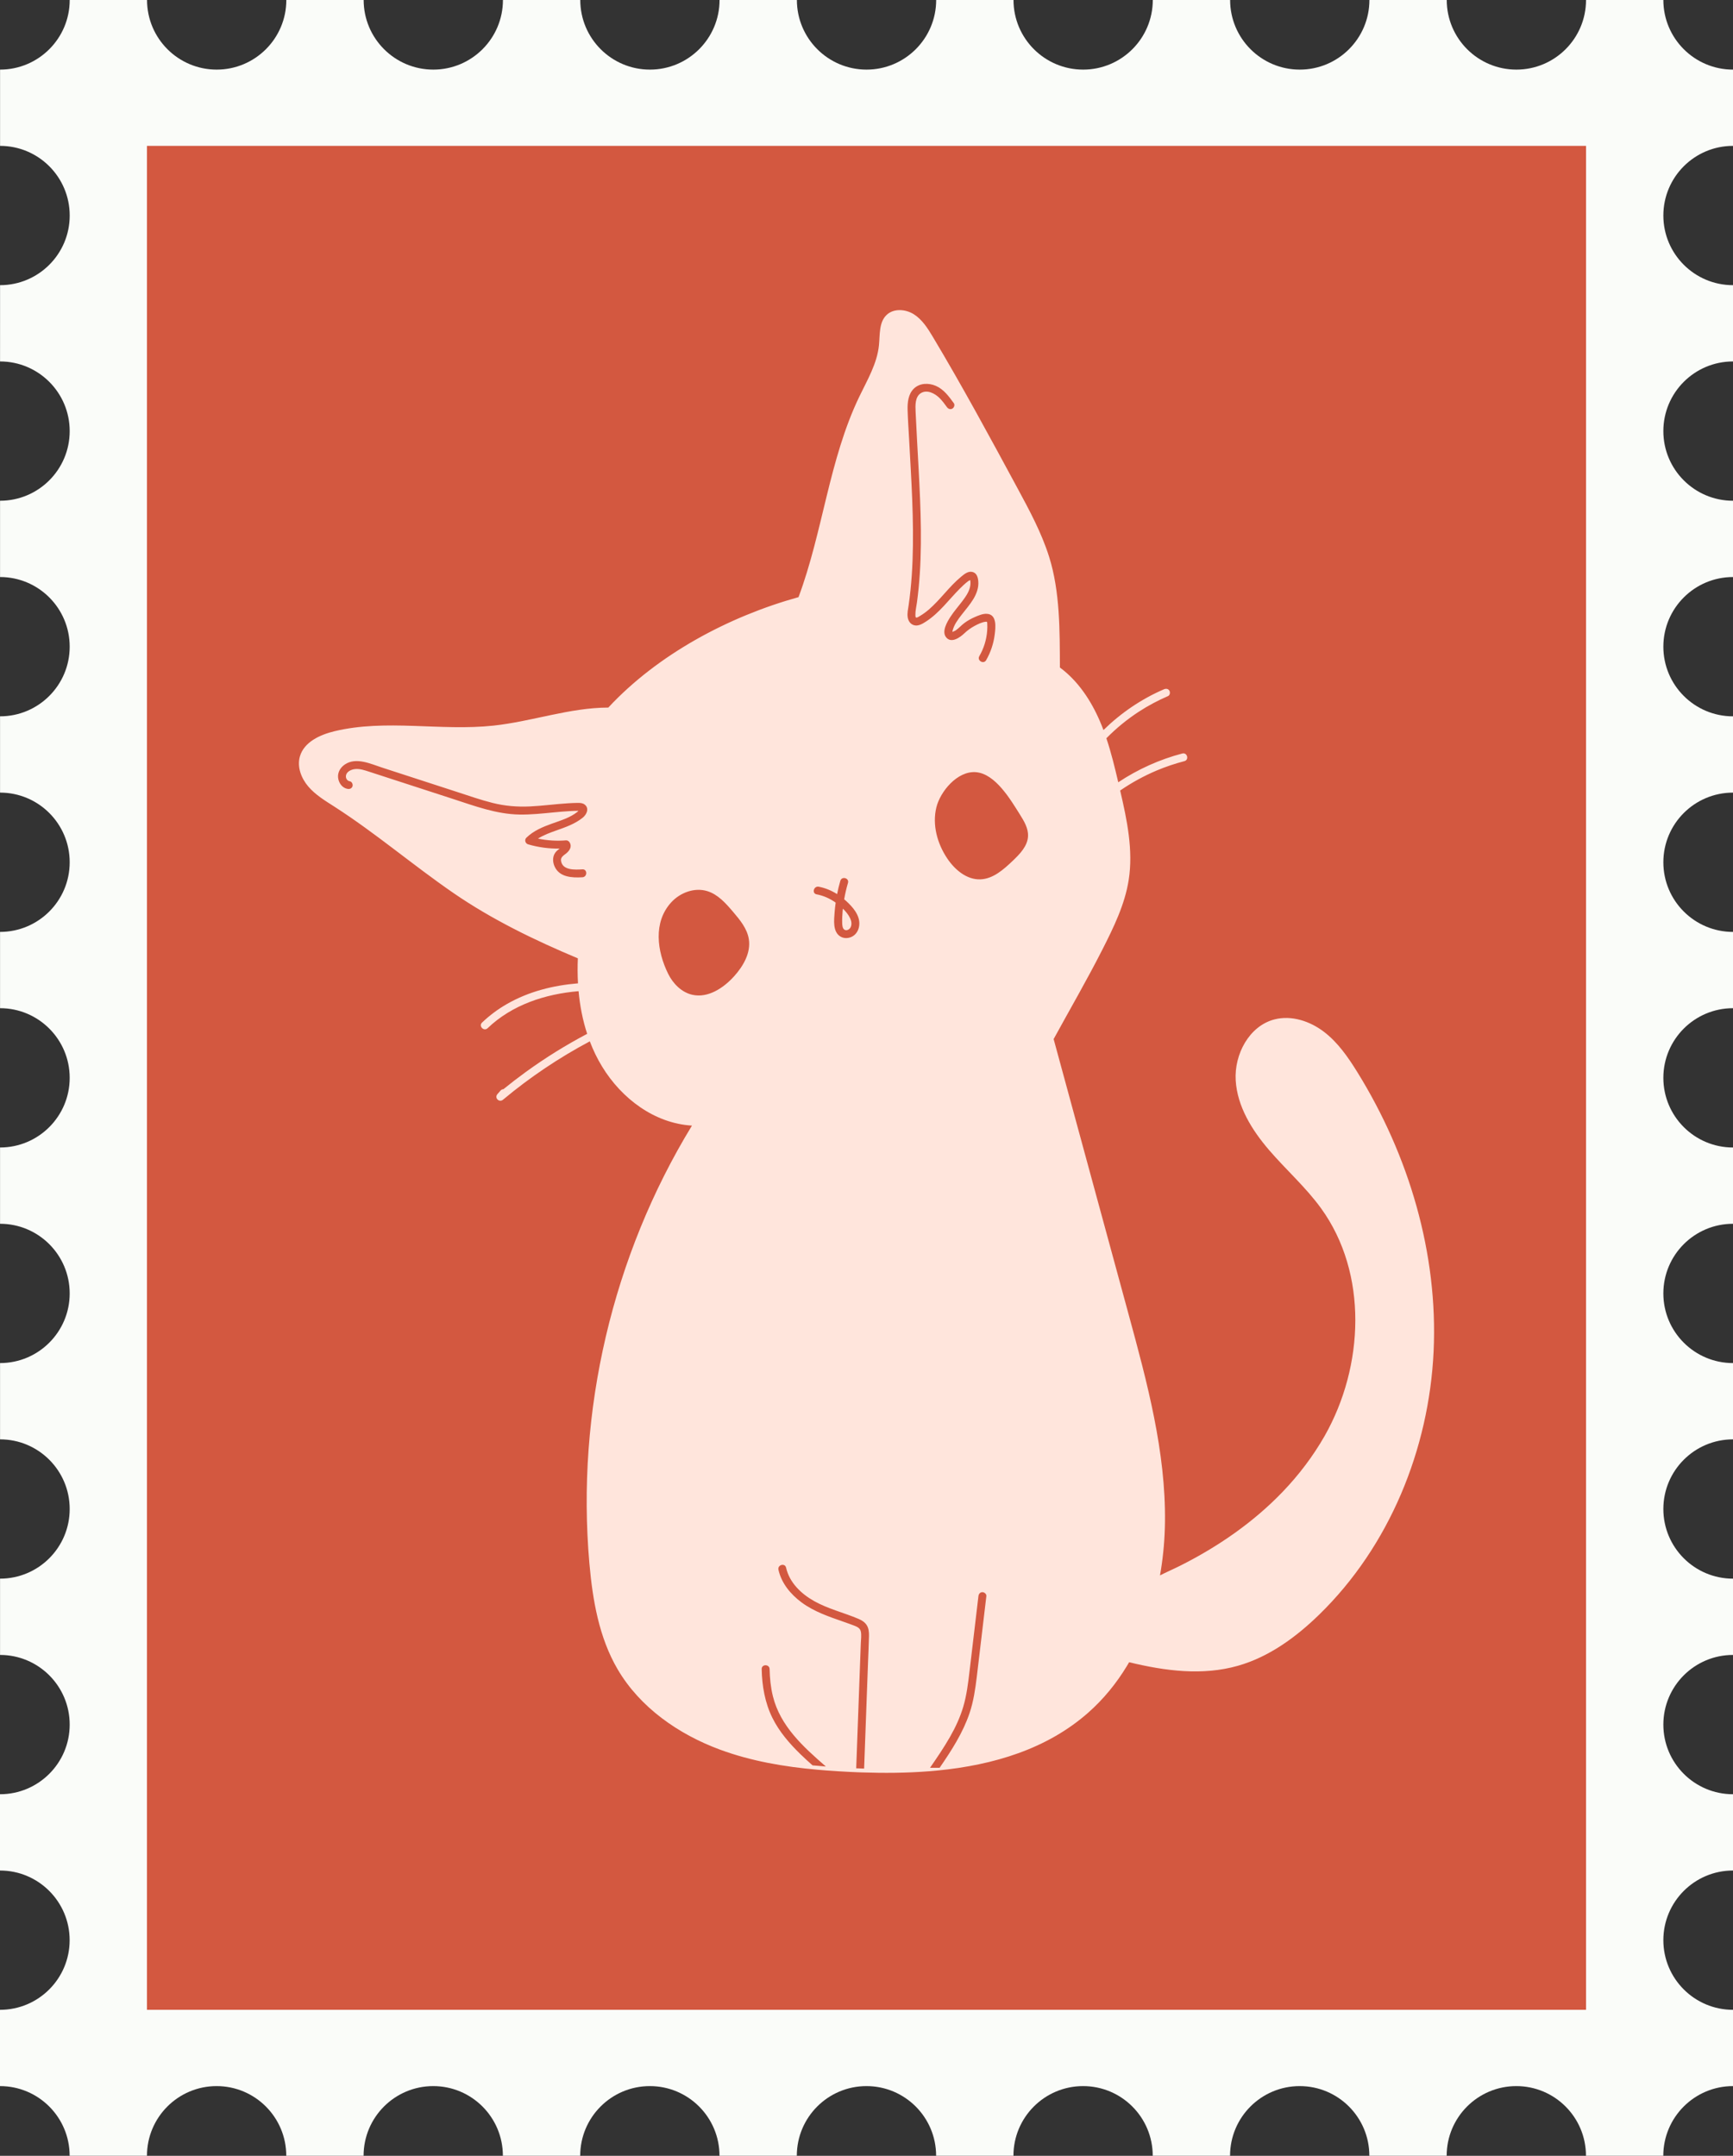
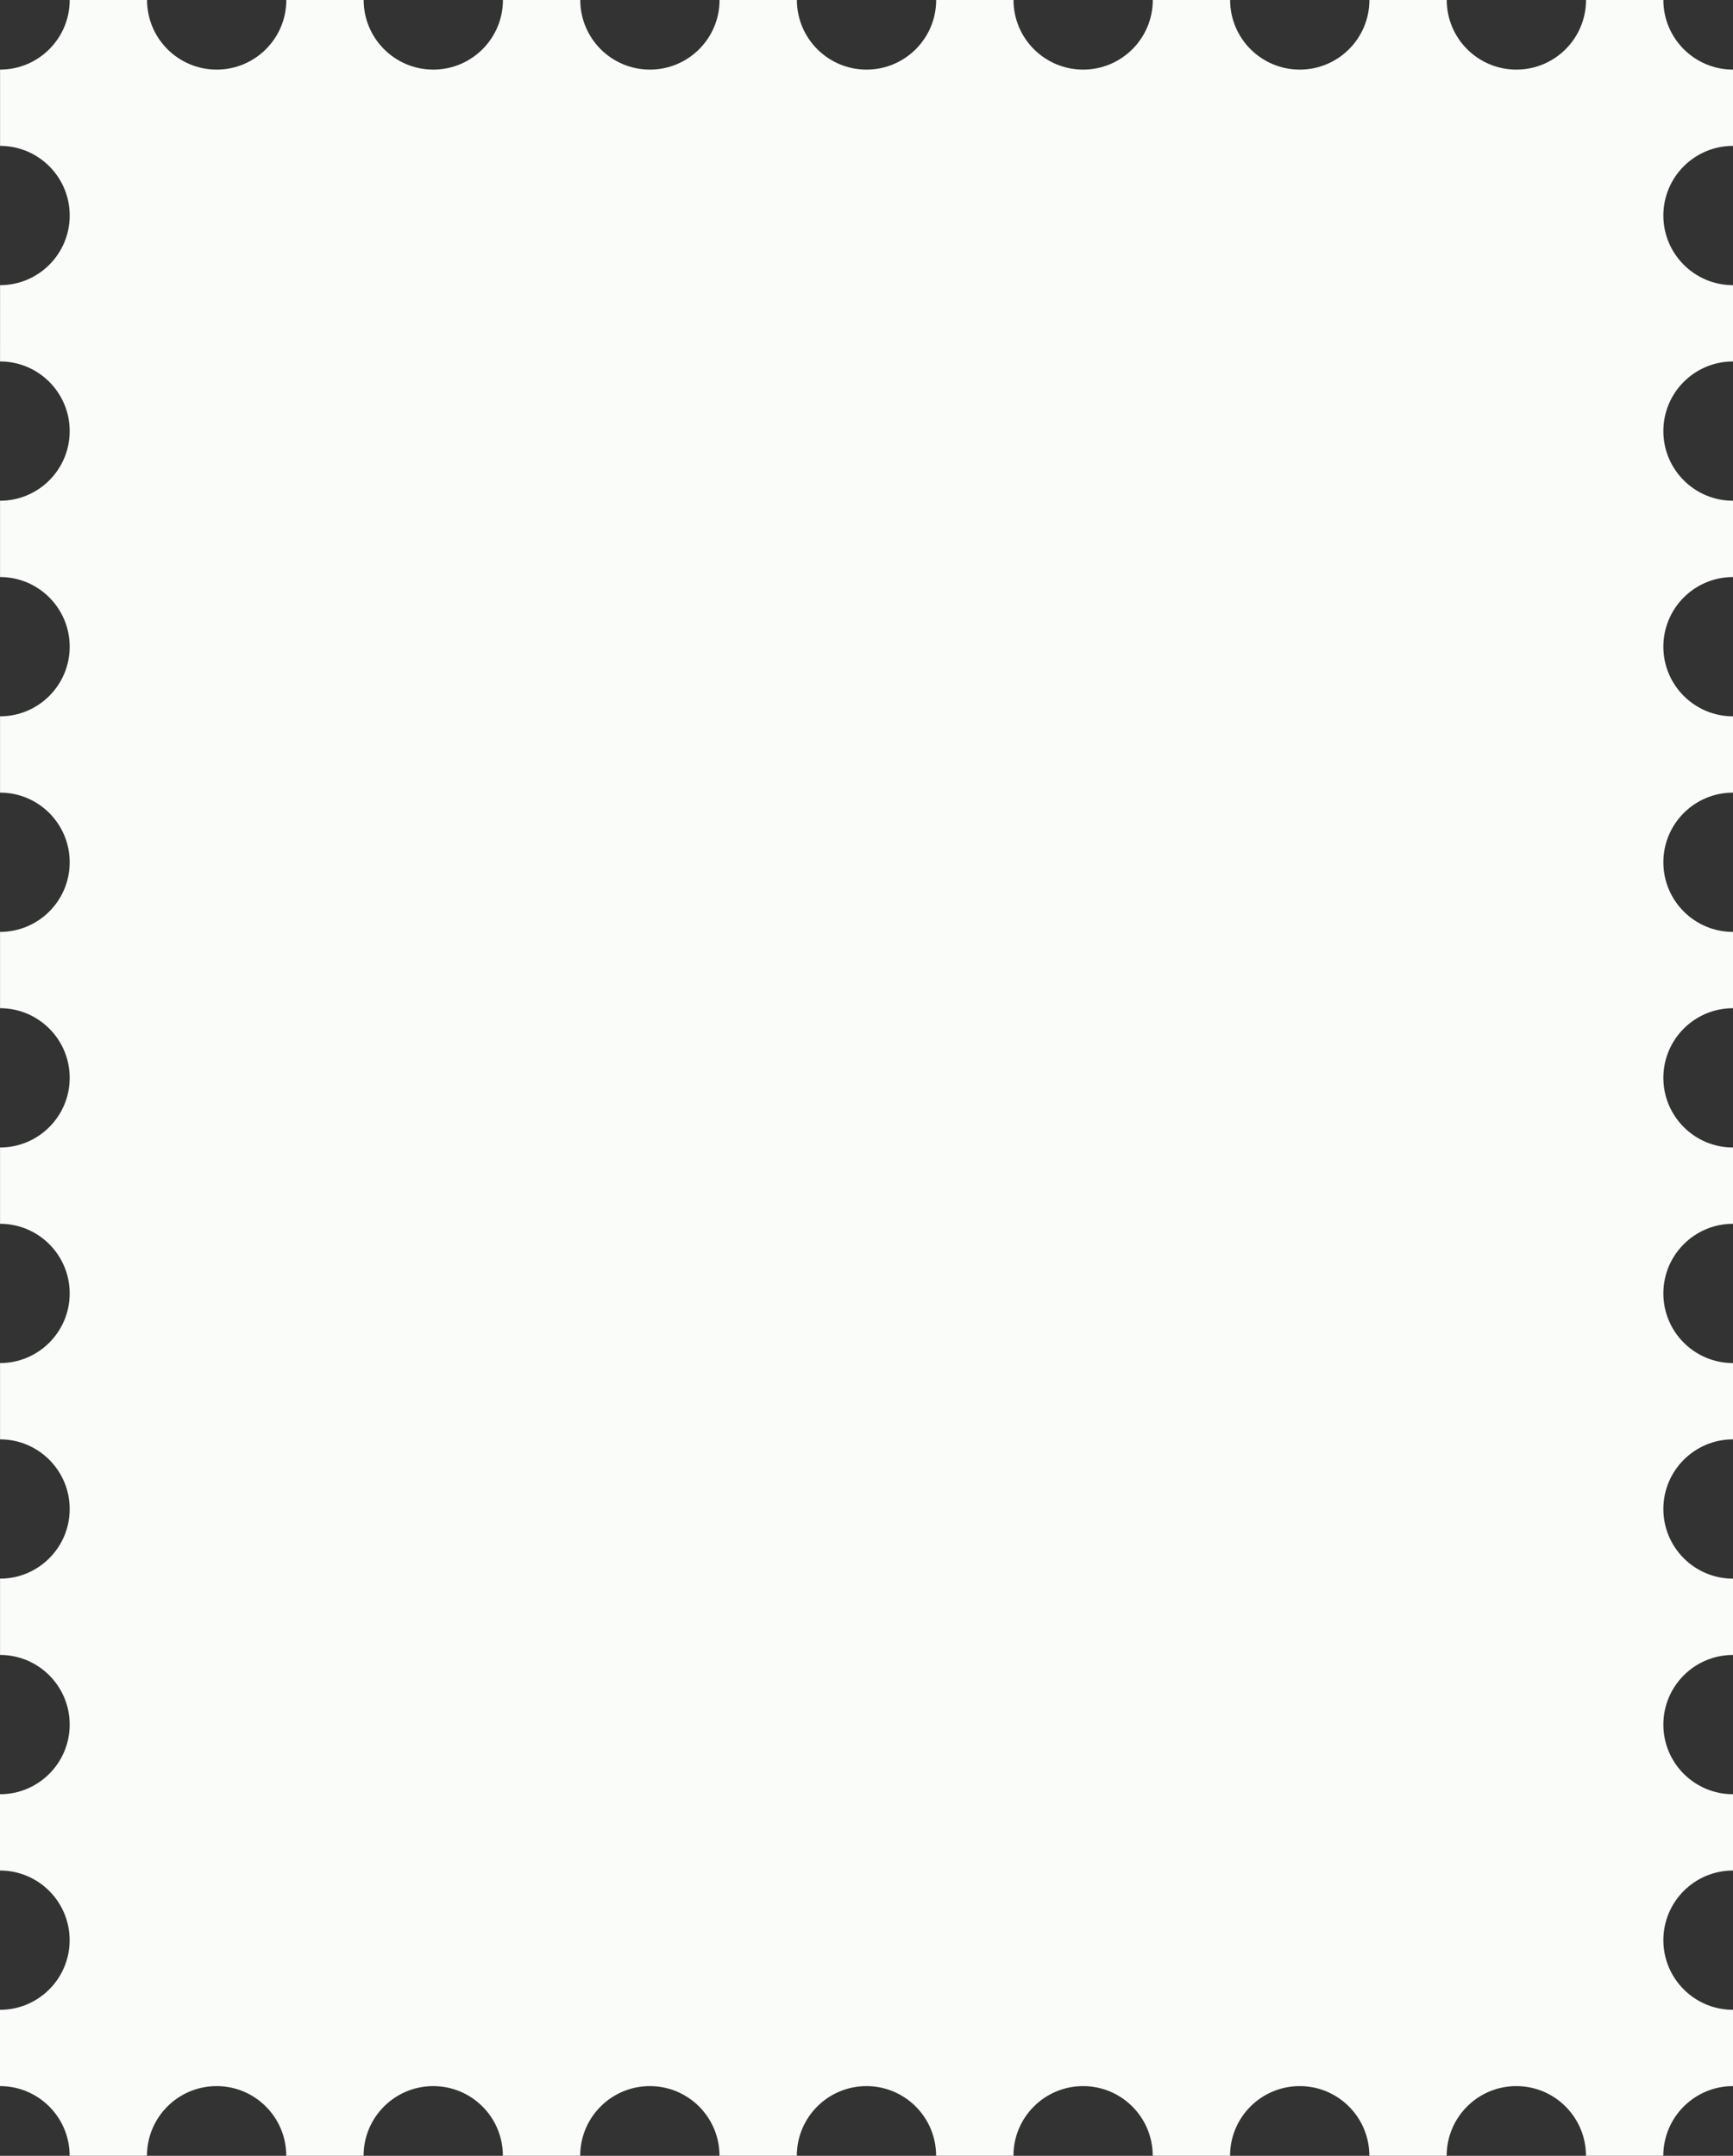
<svg xmlns="http://www.w3.org/2000/svg" height="1721.3" preserveAspectRatio="xMidYMid meet" version="1.0" viewBox="308.1 139.4 1383.8 1721.3" width="1383.8" zoomAndPan="magnify">
  <rect x="308.1" y="139.4" width="1383.8" height="1721.3" fill="#333333" stroke="none" />
  <g>
    <g id="change1_1">
      <path d="M1691.9,1805.04v-60.91c-30.71,0-55.61-24.9-55.61-55.61c0-30.71,24.9-55.61,55.61-55.61V1572 c-30.71,0-55.61-24.9-55.61-55.61s24.9-55.61,55.61-55.61v-60.91c-30.71,0-55.61-24.9-55.61-55.61c0-30.71,24.9-55.61,55.61-55.61 v-60.91c-30.71,0-55.61-24.9-55.61-55.61c0-30.71,24.9-55.61,55.61-55.61v-60.91c-30.71,0-55.61-24.9-55.61-55.61 c0-30.71,24.9-55.61,55.61-55.61v-60.91c-30.71,0-55.61-24.9-55.61-55.61c0-30.71,24.9-55.61,55.61-55.61v-60.91 c-30.71,0-55.61-24.9-55.61-55.61c0-30.71,24.9-55.61,55.61-55.61v-60.91c-30.71,0-55.61-24.9-55.61-55.61 c0-30.71,24.9-55.61,55.61-55.61v-60.91c-30.71,0-55.61-24.9-55.61-55.61c0-30.71,24.9-55.61,55.61-55.61v-60.9 c-30.71,0-55.61-24.9-55.61-55.61h-61.75c0,30.71-24.9,55.61-55.61,55.61c-30.71,0-55.61-24.9-55.61-55.61h-61.75 c0,30.71-24.9,55.61-55.61,55.61s-55.61-24.9-55.61-55.61h-61.75c0,30.71-24.9,55.61-55.61,55.61c-30.71,0-55.61-24.9-55.61-55.61 h-61.75c0,30.71-24.9,55.61-55.61,55.61c-30.71,0-55.61-24.9-55.61-55.61h-61.75c0,30.71-24.9,55.61-55.61,55.61 s-55.61-24.9-55.61-55.61h-61.75c0,30.71-24.9,55.61-55.61,55.61c-30.71,0-55.61-24.9-55.61-55.61h-61.75 c0,30.71-24.9,55.61-55.61,55.61c-30.71,0-55.61-24.9-55.61-55.61h-61.75c0,30.71-24.9,55.61-55.61,55.61v60.9 c30.71,0,55.61,24.9,55.61,55.61c0,30.71-24.9,55.61-55.61,55.61V428c30.71,0,55.61,24.9,55.61,55.61 c0,30.71-24.9,55.61-55.61,55.61v60.91c30.71,0,55.61,24.9,55.61,55.61c0,30.71-24.9,55.61-55.61,55.61v60.91 c30.71,0,55.61,24.9,55.61,55.61c0,30.71-24.9,55.61-55.61,55.61v60.91c30.71,0,55.61,24.9,55.61,55.61 c0,30.71-24.9,55.61-55.61,55.61v60.91c30.71,0,55.61,24.9,55.61,55.61c0,30.71-24.9,55.61-55.61,55.61v60.91 c30.71,0,55.61,24.9,55.61,55.61c0,30.71-24.9,55.61-55.61,55.61v60.91c30.71,0,55.61,24.9,55.61,55.61S338.82,1572,308.1,1572 v60.91c30.71,0,55.61,24.9,55.61,55.61c0,30.71-24.9,55.61-55.61,55.61v60.91c30.71,0,55.61,24.9,55.61,55.61h61.75 c0-30.71,24.9-55.61,55.61-55.61c30.71,0,55.61,24.9,55.61,55.61h61.75c0-30.71,24.9-55.61,55.61-55.61 c30.71,0,55.61,24.9,55.61,55.61h61.75c0-30.71,24.9-55.61,55.61-55.61s55.61,24.9,55.61,55.61h61.75 c0-30.71,24.9-55.61,55.61-55.61c30.71,0,55.61,24.9,55.61,55.61h61.75c0-30.71,24.9-55.61,55.61-55.61 c30.71,0,55.61,24.9,55.61,55.61h61.75c0-30.71,24.9-55.61,55.61-55.61s55.61,24.9,55.61,55.61h61.75 c0-30.71,24.9-55.61,55.61-55.61c30.71,0,55.61,24.9,55.61,55.61h61.75C1636.28,1829.94,1661.18,1805.04,1691.9,1805.04z" fill="#fafcf9" />
    </g>
    <g id="change2_1">
-       <path d="M425.46 255.87H1574.54V1744.13H425.46z" fill="#d35840" />
-     </g>
+       </g>
    <g>
      <g fill="#ffe5dc" id="change3_1">
-         <path d="M1391.97,995.5c-7.4-11.94-15.55-23.75-26.72-32.27c-11.17-8.52-25.89-13.4-39.49-9.89 c-20.2,5.21-32.21,27.9-30.95,48.72s12.94,39.62,26.52,55.45s29.41,29.76,41.64,46.66c37.56,51.89,34.46,126.14,2.81,181.83 c-9.25,16.18-20.56,31.08-33.46,44.52c-23.36,24.34-51.53,43.76-81.59,58.89c-5.74,2.89-11.24,5.21-16.38,7.88 c0.23-1.29,0.45-2.58,0.66-3.88c2.08-12.8,3.16-25.78,3.32-38.63c0.7-56.29-14.21-111.48-29-165.8 c-19.96-73.31-39.93-146.63-59.9-219.94c12.91-23.6,26.89-47.71,39.05-71.7c8.95-17.65,17.81-35.76,20.88-55.32 c3.74-23.78-1.35-47.93-6.81-71.43c9.14-6.27,18.91-11.65,29.15-15.97c7.19-3.03,14.6-5.51,22.15-7.49 c3.94-1.03,2.27-7.14-1.68-6.1c-18.18,4.76-35.5,12.6-51.14,22.98c0-0.01,0-0.01,0-0.02c-2.77-11.82-5.63-23.65-9.49-35.13 c7.89-8.01,16.64-15.18,26.05-21.29c7.35-4.77,15.1-8.9,23.14-12.36c1.57-0.67,1.92-2.98,1.14-4.33 c-0.95-1.62-2.75-1.81-4.33-1.13c-17.97,7.72-34.37,18.89-48.33,32.56c0,0,0,0,0-0.01c-0.87-2.33-1.8-4.64-2.78-6.93 c-7.12-16.61-17.46-32.23-31.98-42.99c-0.15-29.25,0.15-60.59-8.65-88.49c-6.04-19.14-15.64-36.94-25.18-54.6 c-21.92-40.57-43.85-81.15-67.52-120.72c-4.09-6.82-8.45-13.84-15.13-18.14c-6.68-4.3-16.39-5-22.06,0.57 c-6.02,5.92-5.12,15.59-5.95,24c-1.45,14.68-9.3,27.81-15.7,41.11c-24.21,50.32-29.01,107.76-48.53,160.08 c-55.91,15.53-112.36,45.68-151.88,88.16c-31.02,0.09-60.95,11.12-91.79,14.43c-42.19,4.52-85.64-5.47-126.89,4.47 c-11.61,2.8-24.28,8.63-27.59,20.11c-2.42,8.38,1.11,17.54,6.8,24.15s13.31,11.2,20.65,15.9c33.03,21.2,62.95,46.89,95.3,69.12 c30.76,21.15,64.77,37.61,99.19,52.06c-0.29,6.63-0.27,13.3,0.12,19.96c-19.8,1.63-39.22,6.47-56.68,16.46 c-7.22,4.13-13.95,9.13-19.96,14.88c-2.95,2.82,1.53,7.29,4.47,4.47c19.56-18.73,46.06-27.33,72.63-29.56c0,0,0,0,0,0 c1.06,11.6,3.26,23.08,6.86,34.06c0,0,0,0,0,0c-17.11,9.03-33.58,19.25-49.25,30.64c-6.02,4.38-11.92,8.92-17.69,13.61 c-0.75-0.04-1.53,0.26-2.2,1.02c-0.82,0.94-1.64,1.87-2.47,2.81c-2.71,3.09,1.36,7.07,4.47,4.47 c21.39-17.87,44.65-33.47,69.25-46.56c2.65,6.99,5.9,13.75,9.82,20.16c15.6,25.59,41.84,45.33,71.75,47.12 c-63.46,103.91-92.61,228.4-81.89,349.69c2.59,29.24,7.68,59.05,22.51,84.38c17.83,30.45,48.52,51.86,81.6,64.12 c25.01,9.27,51.44,13.74,78.08,16.11c2.36,0.22,4.73,0.41,7.09,0.59h0.01c6.25,0.48,12.49,0.85,18.73,1.16 c2.1,0.1,4.2,0.2,6.31,0.28h0.01c1.09,0.04,2.19,0.09,3.28,0.12c17.68,0.62,35.67,0.48,53.47-0.92c2.36-0.18,4.71-0.39,7.05-0.62 c44.42-4.36,87.17-17.06,120.15-46.17c12.3-10.85,22.57-23.51,30.97-37.4c0.58-0.95,1.15-1.91,1.7-2.87c0,0,0,0,0,0 c28.99,7.03,58.59,10.87,86.9,2.82c24.81-7.06,46.34-22.8,64.82-40.79c56.06-54.56,87.73-132.02,91.4-210.16 C1456.49,1140.36,1433.15,1062.01,1391.97,995.5z M961.85,847.39c5.25,0.99,10.19,3.08,14.68,5.9c0.71-3.57,1.55-7.12,2.58-10.62 c1.16-3.9,7.26-2.23,6.1,1.68c-1.27,4.31-2.27,8.68-3.04,13.09c0.49,0.41,0.99,0.82,1.46,1.25c5.29,4.78,11.15,11.36,10.62,19 c-0.25,3.63-1.91,7.17-5.07,9.14c-2.88,1.81-6.77,2.18-9.79,0.47c-6.57-3.71-5.3-13.42-4.84-19.67c0.19-2.52,0.48-5.03,0.83-7.53 c-4.59-3.27-9.66-5.57-15.22-6.61C956.16,852.74,957.87,846.64,961.85,847.39z M750.9,831.14c-1.5-3.41-1.71-7.52,0.43-10.72 c0.96-1.43,2.3-2.44,3.63-3.48c-8.49,0.15-16.99-0.99-25.16-3.38c-2.25-0.65-3.13-3.59-1.4-5.28 c5.71-5.58,13.06-8.62,20.45-11.27c6.96-2.5,14.51-4.7,20.36-9.43c0.1-0.08,0.43-0.44,0.76-0.79c-2.12-0.02-4.24,0.09-6.35,0.2 c-4.57,0.23-9.13,0.65-13.68,1.09c-8.95,0.86-17.92,1.83-26.93,1.69c-18.51-0.29-35.9-6.83-53.3-12.49 c-17.66-5.74-35.32-11.47-52.98-17.21c-4.48-1.46-8.96-2.92-13.44-4.37c-3.86-1.25-8.12-2.8-12.25-2.17 c-2.63,0.4-5.95,1.93-6.63,4.78c-0.52,2.21,0.71,4.54,2.98,4.89c1.7,0.27,2.62,2.39,2.21,3.89c-0.49,1.78-2.2,2.48-3.89,2.21 c-4.35-0.68-7.18-4.78-7.64-8.93c-0.49-4.34,1.9-8.24,5.43-10.61c9-6.02,20.62-0.44,29.69,2.51c19.9,6.47,39.8,12.93,59.7,19.4 c9.46,3.07,18.89,6.4,28.55,8.82c9.87,2.48,19.75,3.28,29.91,2.8c10.15-0.48,20.23-1.89,30.37-2.52c2.53-0.16,5.06-0.27,7.6-0.3 c2-0.02,4.06,0.07,5.7,1.36c3.81,3.03,1.52,7.9-1.56,10.4c-6.12,4.98-13.67,7.6-21.01,10.2c-5.07,1.8-10.24,3.66-14.77,6.56 c7.38,1.53,14.91,2,22.48,1.39c1.12-0.09,2.15,0.68,2.73,1.57c2.16,3.31,0.08,6.58-2.57,8.76c-2.03,1.67-4.66,2.95-4.24,5.98 c1.09,7.83,11.33,7.18,17.09,6.83c4.07-0.25,4.04,6.08,0,6.33C764.9,840.35,754.75,839.88,750.9,831.14z M894.23,918.97 c-8.53,9.43-20.84,17.48-33.25,14.72c-8.59-1.92-15.41-8.8-19.32-16.69c-8.92-17.97-12.17-41.27,2.45-57.16 c7.17-7.8,18.63-12.05,28.75-8.93c8.53,2.62,14.79,9.73,20.58,16.52c5.53,6.48,11.27,13.42,12.6,21.82 C907.77,900.15,901.62,910.79,894.23,918.97z M956.92,1548.94c-3.3-2.93-6.57-5.9-9.73-8.97c-8.73-8.5-16.89-17.96-22.33-28.95 c-5.99-12.11-8.28-25.52-8.56-38.95c-0.08-4.08,6.24-4.06,6.33,0c0.15,7.31,0.88,14.58,2.63,21.69 c5.91,23.87,24.22,40.37,42.07,55.91c0.07,0.06,0.14,0.12,0.2,0.19C964.04,1549.59,960.49,1549.29,956.92,1548.94z M1001.99,1445.64c-0.16,7.01-0.51,14.01-0.77,21.01c-1.04,28.29-2.08,56.58-3.12,84.87c-2.14-0.07-4.24-0.15-6.32-0.23 c0.59-15.77,1.16-31.54,1.74-47.31c0.52-14.02,1.03-28.03,1.55-42.04c0.13-3.54,0.26-7.08,0.39-10.61c0.11-3,0.65-6.39-0.02-9.35 c-0.57-2.54-2.78-3.64-5.03-4.52c-2.94-1.15-5.93-2.17-8.9-3.22c-11.48-4.02-23.35-8.02-33.24-15.32 c-8.79-6.48-16.13-15.28-18.58-26.14c-0.9-3.97,5.2-5.65,6.1-1.68c2.69,11.92,11.99,20.83,22.33,26.65 c11.2,6.29,23.68,9.23,35.44,14.2c2.58,1.1,5.02,2.58,6.58,4.99C1001.8,1439.5,1002.05,1442.67,1001.99,1445.64z M1047.34,635.78 c-2.75,1.76-6.15,3.83-9.54,2.77c-2.91-0.91-4.51-3.53-4.92-6.41c-0.46-3.2,0.3-6.37,0.77-9.52c0.57-3.93,1.05-7.87,1.46-11.82 c0.82-7.95,1.36-15.92,1.66-23.9c1.24-32.26-1.03-64.56-2.74-96.76c-0.41-7.83-1.01-15.68-1.21-23.52 c-0.15-5.87,0.5-12.49,4.91-16.85c4.72-4.66,11.95-4.76,17.74-2.23c6.22,2.73,10.38,8.44,14.25,13.77 c1.01,1.39,0.23,3.53-1.14,4.33c-1.58,0.92-3.33,0.25-4.33-1.13c-1.86-2.58-3.75-5.15-6.03-7.39c-3.67-3.61-9.92-6.93-14.9-3.76 c-4.64,2.94-4.34,9.92-4.12,14.69c0.7,15.73,1.67,31.45,2.49,47.17c1.63,31.17,2.99,62.52-0.06,93.66 c-0.38,3.84-0.83,7.68-1.34,11.51c-0.43,3.23-1.3,6.59-1.25,9.85c0,0.43-0.01,1.87,0.39,2.15c0.78,0.54,2.51-0.74,3.17-1.12 c2.55-1.49,4.92-3.23,7.16-5.16c9.32-8.05,16.32-18.43,25.85-26.27c2.48-2.04,5.45-4.56,8.92-3.78c3.5,0.78,4.45,4.29,4.73,7.4 c0.46,5.04-1.36,9.99-3.92,14.24c-2.69,4.48-6.18,8.42-9.36,12.53c-2.97,3.82-6.18,8.13-7.29,12.93 c-0.05,0.21-0.08,0.54-0.11,0.81c0.87-0.47,1.85-0.7,2.72-1.29c2.43-1.67,4.41-4.01,6.8-5.79c2.64-1.95,5.49-3.56,8.51-4.86 c2.91-1.25,6.32-2.72,9.56-2.52c8.17,0.48,6.93,10.95,6.2,16.63c-0.92,7.19-3.21,14.07-6.82,20.36 c-2.02,3.54-7.49,0.35-5.46-3.19c1.79-3.12,3.23-6.37,4.29-9.81c1.04-3.41,1.73-6.93,1.98-10.49c0.13-1.85,0.19-3.74,0.07-5.6 c-0.08-1.29,0.05-1.69-1.22-1.57c-3.03,0.28-6.31,1.93-8.95,3.35c-2.94,1.59-5.65,3.53-8.07,5.84 c-3.45,3.29-10.52,8.43-14.66,3.17c-3.64-4.63,0.84-12.19,3.52-16.33c2.92-4.51,6.52-8.53,9.74-12.83 c2.74-3.68,5.62-7.84,6.14-12.52c0.12-1.13,0.13-2.31-0.04-3.43c-0.01-0.12-0.09-0.33-0.15-0.52c-0.44,0.26-1.16,0.56-1.39,0.73 c-2.46,1.81-4.71,3.99-6.88,6.15c-4.48,4.47-8.54,9.33-12.87,13.94C1057.29,627.99,1052.67,632.37,1047.34,635.78z M1091.63,1448.23c-1.2,10.11-2.36,20.22-3.6,30.32c-1.18,9.67-2.6,19.35-5.72,28.62c-5.34,15.88-14.5,29.97-23.92,43.71h-7.66 c5.56-8.06,11.11-16.16,15.96-24.68c4.34-7.63,8.08-15.6,10.57-24.04c2.74-9.28,3.9-18.92,5.03-28.51 c2.37-19.94,4.73-39.88,7.09-59.83c0.2-1.7,1.29-3.16,3.16-3.16c1.57,0,3.37,1.46,3.17,3.16 C1094.35,1425.29,1092.99,1436.76,1091.63,1448.23z M1128.98,807.03c-0.35,7.92-6.49,14.22-12.24,19.7 c-7.34,6.98-15.63,14.39-25.75,14.78c-10.93,0.43-20.47-7.64-26.55-16.73c-7.94-11.84-12.04-26.78-8.68-40.64 c3.1-12.8,16.8-29.32,31.51-28.21c15.64,1.18,27.83,22.09,35.15,33.7C1125.78,794.96,1129.27,800.73,1128.98,807.03z" />
-         <path d="M982.59,881.84c1.76,0.89,3.91-0.43,4.7-2.01c1.13-2.25,0.71-4.96-0.32-7.16 c-1.32-2.83-3.44-5.45-5.82-7.77c-0.06,0.66-0.16,1.32-0.21,1.98c-0.26,3.16-0.46,6.37-0.35,9.54 C980.65,878.17,980.79,880.93,982.59,881.84z" />
-       </g>
+         </g>
    </g>
  </g>
</svg>